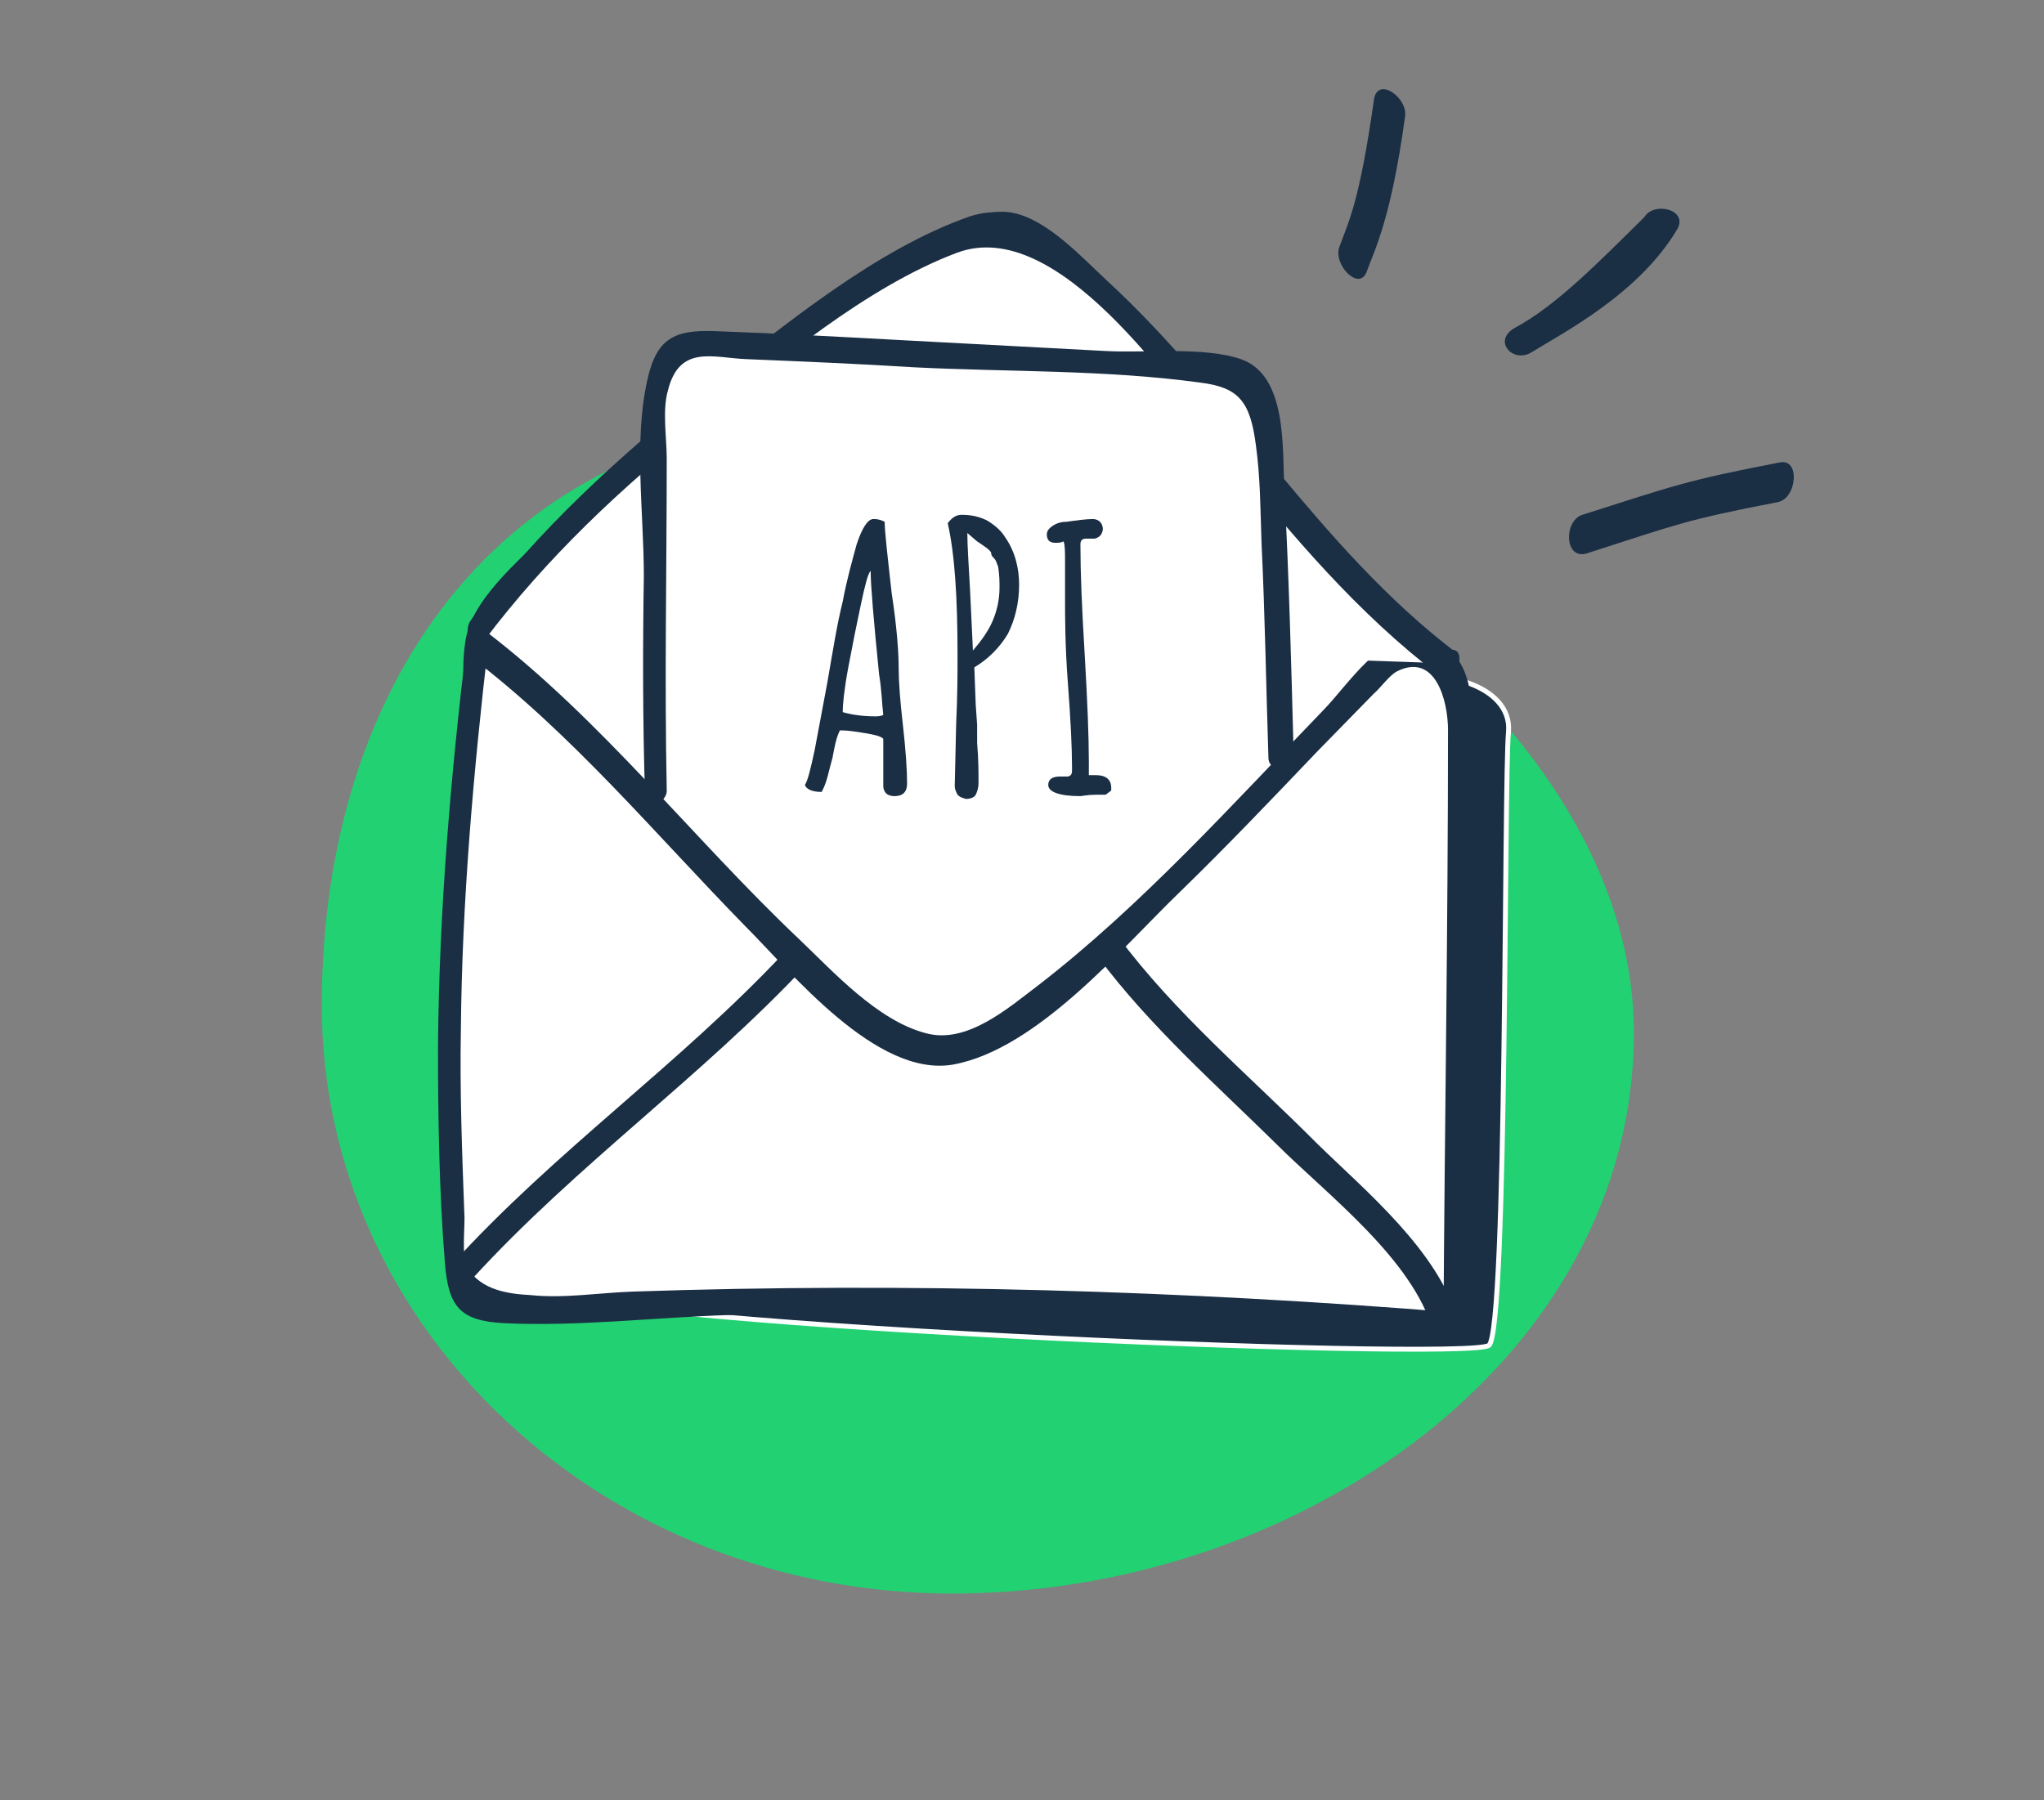
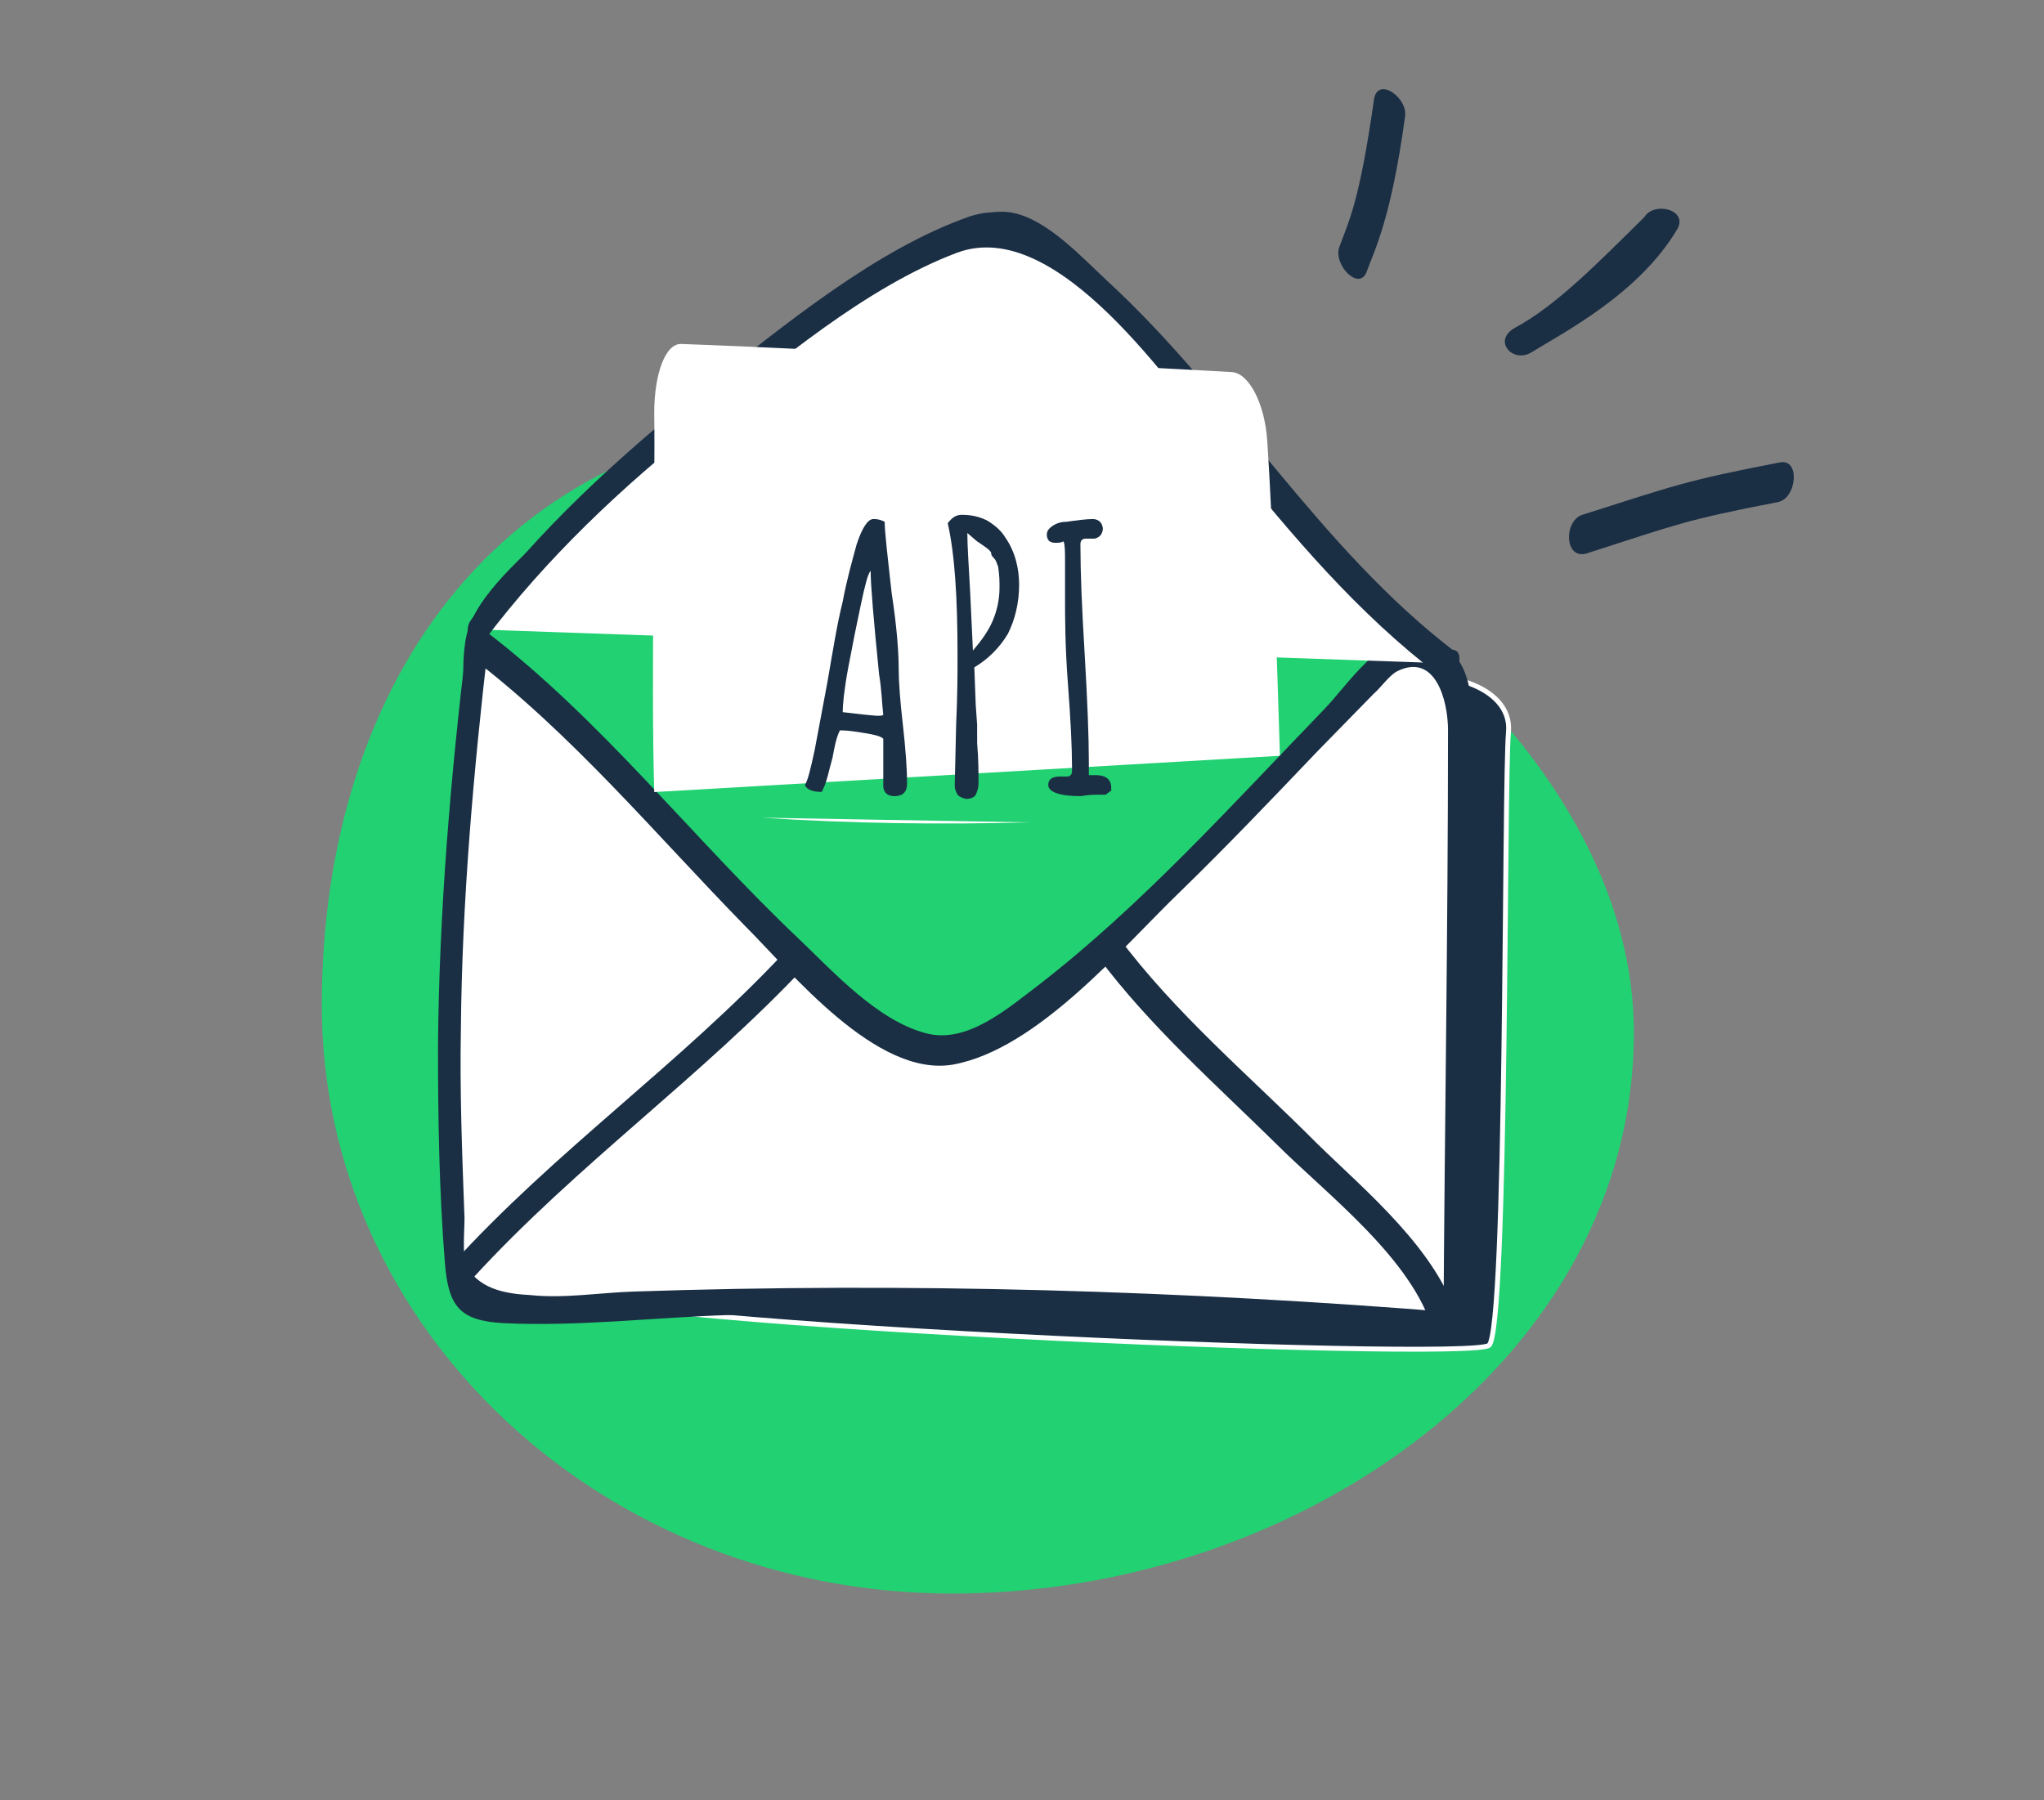
<svg xmlns="http://www.w3.org/2000/svg" width="126" height="111" viewBox="0 0 126 111" fill="none">
  <rect x="0" y="0" width="126" height="111" fill="#808080" stroke="none" />
  <g clip-path="url(#clip0_6141_11266)">
    <path d="M52.634 25.702C74.097 25.702 100.718 43.641 100.718 63.676C100.718 83.711 80.162 98.252 58.699 98.252C37.236 98.252 19.836 82.012 19.836 61.977C19.836 41.942 31.171 25.702 52.634 25.702Z" fill="#22D172" />
-     <path d="M89.124 40.9C78.9 33.254 74.316 22.651 64.092 15.005C63.458 14.573 62.823 14.068 62.047 13.924C60.99 13.707 59.862 14.212 58.874 14.717C49.285 19.55 35.817 30.008 29.401 38.808L28.555 68.742L88.066 63.837L89.124 40.9Z" fill="white" />
    <path d="M89.682 40.176C81.291 33.757 75.932 24.38 68.247 17.311C66.695 15.868 64.58 13.56 62.465 13.128C60.702 12.767 59.01 13.849 57.529 14.642C53.439 16.806 49.561 19.475 45.824 22.288C41.734 25.317 37.856 28.635 34.26 32.314C32.498 34.117 29.325 36.642 28.76 39.166C28.408 40.753 28.619 42.773 28.619 44.359C28.408 47.461 28.337 50.562 28.267 53.592C28.126 58.713 27.985 63.834 27.844 68.883C27.844 69.172 28.055 69.532 28.408 69.532C48.221 67.873 68.106 66.215 87.919 64.628C88.413 64.555 88.836 64.123 88.906 63.618C89.259 55.972 89.612 48.327 89.964 40.681C90.035 39.527 88.483 40.176 88.483 41.041C88.131 48.687 87.778 56.333 87.426 63.978C87.778 63.618 88.06 63.329 88.413 62.969C70.997 64.411 53.58 65.854 36.235 67.296C33.696 67.513 31.228 67.946 28.831 67.946C28.901 67.946 29.183 68.955 29.254 68.234C29.325 67.729 29.254 67.08 29.325 66.575C29.395 64.195 29.465 61.887 29.536 59.507C29.677 53.953 29.889 48.471 30.03 42.917C30.03 41.763 29.748 39.887 30.171 38.806C30.453 38.084 31.722 36.93 32.286 36.281C34.119 34.189 36.023 32.242 38.068 30.366C42.157 26.616 46.6 23.154 51.254 20.052C53.228 18.754 55.273 17.455 57.388 16.301C61.407 14.137 64.228 16.085 67.118 18.681C74.875 25.822 80.163 35.127 88.554 41.546C89.259 42.123 90.387 40.753 89.682 40.176Z" fill="#1A2E44" />
    <path d="M86.853 42.048C88.334 41.182 93.27 42.12 92.988 45.15C92.706 48.179 92.917 81.935 91.789 82.945C90.661 83.955 33.617 81.647 32.489 79.194C32.207 78.473 27.624 72.198 35.733 71.693C60.835 70.106 90.167 49.694 86.853 42.048Z" fill="#1A2E44" stroke="white" stroke-width="0.302" stroke-linecap="square" />
    <path d="M29.403 39.675C38.358 46.239 52.531 65.425 58.313 64.776C64.236 64.126 79.678 46.311 86.376 40.108C87.363 40.108 88.421 40.18 89.126 40.901C89.902 41.694 89.972 42.921 89.972 44.075C89.902 58.861 89.761 66.939 89.69 81.798C70.229 80.067 50.698 79.778 31.236 80.716C30.249 80.788 29.121 80.716 28.557 79.923C28.204 79.49 28.204 78.841 28.134 78.264C27.288 63.91 27.711 54.029 29.403 39.675Z" fill="white" />
    <path d="M28.974 40.468C35.25 45.229 40.397 51.432 45.897 57.058C48.788 59.943 54.006 66.435 58.73 65.641C63.948 64.704 69.166 58.429 72.762 54.966C75.653 52.153 78.473 49.196 81.223 46.311C82.351 45.157 83.55 43.931 84.678 42.777C85.101 42.416 85.595 41.695 86.088 41.406C88.486 40.18 89.261 43.209 89.261 45.013C89.261 57.347 89.05 69.681 88.979 82.015C89.261 81.654 89.543 81.293 89.825 80.933C72.903 79.562 55.98 79.057 38.987 79.635C36.942 79.707 34.756 80.067 32.711 79.851C31.372 79.779 29.679 79.562 28.833 78.192C28.41 77.543 28.692 75.523 28.622 74.802C28.481 70.979 28.34 67.228 28.41 63.478C28.481 55.543 29.186 47.609 30.102 39.675C30.244 38.521 28.833 38.593 28.763 39.675C27.776 47.898 27.07 56.193 27 64.487C27 68.959 27.07 73.431 27.423 77.831C27.635 80.572 28.34 81.438 31.09 81.582C35.673 81.798 40.397 81.221 44.98 81.077C49.846 81.005 54.711 81.005 59.576 81.077C69.589 81.221 79.531 81.726 89.473 82.592C90.037 82.664 90.319 81.943 90.319 81.51C90.389 70.546 90.531 59.583 90.601 48.619C90.601 45.517 91.8 40.036 87.64 39.314C85.172 38.882 83.127 42.2 81.576 43.786C75.935 49.629 70.364 55.832 64.018 60.737C62.114 62.179 59.576 64.415 57.038 63.694C54.076 62.901 51.397 59.943 49.282 57.924C42.724 51.721 37.083 44.363 29.891 38.882C29.115 38.377 28.269 39.964 28.974 40.468Z" fill="#1A2E44" />
    <path d="M89.114 40.899C78.889 33.253 74.306 22.65 64.082 15.005C63.447 14.572 62.813 14.067 62.037 13.922C60.98 13.706 59.851 14.211 58.864 14.716C49.275 19.549 35.807 30.007 29.391 38.807" fill="white" />
    <path d="M89.532 40.105C83.397 35.417 78.885 29.286 73.949 23.443C71.833 20.991 69.647 18.538 67.18 16.447C64.994 14.499 62.878 12.335 59.776 13.345C53.994 15.365 48.353 20.053 43.558 23.804C38.27 28.059 33.123 32.676 29.033 38.23C28.469 38.951 29.174 40.394 29.879 39.456C33.687 34.407 38.341 30.007 43.276 26.112C47.86 22.361 53.43 17.673 59 15.581C65.205 13.273 72.256 23.876 75.712 28.131C79.66 33.036 83.679 37.797 88.686 41.62C89.461 42.269 90.237 40.61 89.532 40.105Z" fill="#1A2E44" />
    <path d="M40.33 48.835C40.119 41.766 40.401 30.514 40.33 25.465C40.33 23.013 41.035 21.137 42.022 21.209C52.176 21.57 70.297 22.652 75.938 22.941C76.996 23.013 77.983 24.888 78.124 27.268C78.477 32.606 78.688 39.891 78.9 46.599" fill="white" />
-     <path d="M54.622 48.913C54.535 48.827 54.449 48.654 54.449 48.482V45.548C54.277 45.376 53.845 45.289 53.328 45.203C52.81 45.117 52.292 45.03 51.774 45.03C51.602 45.376 51.516 45.721 51.429 46.152L51.343 46.584C51.343 46.67 51.257 46.929 51.17 47.274C51.084 47.619 50.998 47.964 50.911 48.223C50.825 48.482 50.739 48.654 50.653 48.827C50.049 48.827 49.703 48.654 49.617 48.396C49.79 48.137 49.962 47.446 50.221 46.238L50.998 42.096C51.343 40.112 51.602 38.472 51.947 37.092C52.206 35.711 52.551 34.503 52.81 33.554C53.155 32.518 53.5 32.001 53.845 32.001C54.19 32.001 54.363 32.087 54.535 32.173C54.535 32.777 54.708 34.244 54.967 36.574C55.312 38.817 55.398 40.371 55.398 41.233C55.398 42.01 55.485 43.218 55.657 44.685C55.83 46.238 55.916 47.446 55.916 48.309C55.916 48.827 55.657 49.086 55.139 49.086C54.881 49.086 54.708 49 54.622 48.913ZM54.449 44.081C54.363 43.391 54.363 42.614 54.19 41.579C53.845 38.127 53.673 36.056 53.673 35.279V35.193C53.5 35.366 53.328 36.056 53.069 37.264C52.81 38.472 52.551 39.767 52.292 41.147C52.033 42.528 51.947 43.477 51.947 43.908C52.551 44.081 53.241 44.167 53.931 44.167C54.104 44.167 54.277 44.167 54.449 44.081Z" fill="#1A2E44" />
+     <path d="M54.622 48.913C54.535 48.827 54.449 48.654 54.449 48.482V45.548C54.277 45.376 53.845 45.289 53.328 45.203C52.81 45.117 52.292 45.03 51.774 45.03C51.602 45.376 51.516 45.721 51.429 46.152L51.343 46.584C51.343 46.67 51.257 46.929 51.17 47.274C51.084 47.619 50.998 47.964 50.911 48.223C50.825 48.482 50.739 48.654 50.653 48.827C50.049 48.827 49.703 48.654 49.617 48.396C49.79 48.137 49.962 47.446 50.221 46.238L50.998 42.096C51.343 40.112 51.602 38.472 51.947 37.092C52.206 35.711 52.551 34.503 52.81 33.554C53.155 32.518 53.5 32.001 53.845 32.001C54.19 32.001 54.363 32.087 54.535 32.173C54.535 32.777 54.708 34.244 54.967 36.574C55.312 38.817 55.398 40.371 55.398 41.233C55.398 42.01 55.485 43.218 55.657 44.685C55.83 46.238 55.916 47.446 55.916 48.309C55.916 48.827 55.657 49.086 55.139 49.086C54.881 49.086 54.708 49 54.622 48.913ZM54.449 44.081C54.363 43.391 54.363 42.614 54.19 41.579C53.845 38.127 53.673 36.056 53.673 35.279V35.193C53.5 35.366 53.328 36.056 53.069 37.264C52.81 38.472 52.551 39.767 52.292 41.147C52.033 42.528 51.947 43.477 51.947 43.908C54.104 44.167 54.277 44.167 54.449 44.081Z" fill="#1A2E44" />
    <path d="M59.026 48.999C58.94 48.827 58.853 48.654 58.853 48.481L58.94 44.685C59.026 42.873 59.026 41.406 59.026 40.37C59.026 36.832 58.853 34.157 58.422 32.259C58.681 31.914 58.94 31.741 59.285 31.741C59.803 31.741 60.32 31.828 60.838 32.086C61.269 32.345 61.701 32.69 61.96 33.122C62.564 33.985 62.822 35.02 62.822 36.056C62.822 37.178 62.564 38.213 62.132 39.076C61.614 39.939 60.924 40.629 60.061 41.147L60.148 43.477L60.234 44.685C60.234 44.944 60.234 45.289 60.234 45.806C60.32 46.842 60.32 47.619 60.32 48.309C60.32 48.568 60.234 48.827 60.148 48.999C60.061 49.172 59.803 49.258 59.544 49.258C59.199 49.172 59.112 49.086 59.026 48.999ZM61.183 38.299C61.442 37.695 61.614 37.005 61.614 36.228C61.614 35.883 61.614 35.452 61.528 34.934C61.442 34.761 61.442 34.589 61.269 34.416C61.097 34.244 61.097 34.157 61.097 34.071C61.011 33.898 60.752 33.726 60.234 33.381L59.63 32.863C59.63 33.64 59.716 34.848 59.803 36.487L59.975 40.111C60.493 39.507 60.924 38.903 61.183 38.299Z" fill="#1A2E44" />
    <path d="M64.618 48.396C64.618 48.05 64.876 47.878 65.308 47.878H65.567C65.653 47.878 65.653 47.878 65.739 47.878C65.826 47.878 65.912 47.878 65.998 47.792C66.084 47.705 66.084 47.619 66.084 47.36C66.084 46.066 65.998 44.34 65.826 42.096C65.653 39.767 65.653 38.041 65.653 36.833C65.653 36.401 65.653 36.056 65.653 35.711V34.589C65.653 34.072 65.653 33.64 65.567 33.381C65.394 33.467 65.222 33.467 65.049 33.467C64.704 33.467 64.531 33.295 64.531 32.95C64.531 32.777 64.618 32.605 64.876 32.432C65.135 32.259 65.394 32.173 65.739 32.173C66.343 32.087 66.947 32.001 67.379 32.001C67.551 32.001 67.724 32.087 67.81 32.173C67.896 32.259 67.983 32.432 67.983 32.605C67.983 32.777 67.896 32.95 67.81 33.036C67.724 33.122 67.551 33.209 67.465 33.209C67.379 33.209 67.292 33.209 67.206 33.209H67.034C66.861 33.209 66.775 33.209 66.688 33.295C66.602 33.381 66.602 33.467 66.602 33.64C66.602 35.279 66.688 37.437 66.861 40.284C67.034 43.218 67.12 45.462 67.12 46.929V47.792C67.206 47.792 67.379 47.792 67.551 47.792C68.155 47.792 68.5 48.05 68.5 48.568V48.741L68.155 49C68.155 49 68.069 49 67.983 49C67.896 49 67.724 49 67.551 49C67.034 49 66.688 49.086 66.602 49.086C65.308 49.086 64.618 48.827 64.618 48.396Z" fill="#1A2E44" />
-     <path d="M41.1 48.687C40.959 41.907 41.1 35.127 41.1 28.275C41.1 26.976 40.818 25.317 41.17 24.091C41.875 21.206 43.991 22.072 46.035 22.144C49.49 22.288 52.946 22.432 56.401 22.649C62.182 22.937 68.176 22.793 73.958 23.586C76.355 23.875 77.06 24.74 77.413 27.409C77.695 29.429 77.695 31.448 77.765 33.468C77.977 37.868 78.047 42.268 78.189 46.668C78.189 47.822 79.74 47.172 79.74 46.307C79.599 40.969 79.458 35.56 79.176 30.222C79.035 27.698 79.387 23.154 76.496 22.144C74.169 21.35 70.573 21.783 68.105 21.639C64.016 21.422 59.997 21.206 55.907 20.99C51.958 20.773 47.939 20.557 43.991 20.413C41.593 20.341 40.465 20.846 39.901 23.442C39.055 27.193 39.689 31.665 39.689 35.488C39.619 39.96 39.619 44.504 39.76 48.976C39.619 50.13 41.17 49.553 41.1 48.687Z" fill="#1A2E44" />
    <path d="M46.938 50.415C52.437 50.776 57.937 50.848 63.437 50.704Z" fill="white" />
    <path d="M89.129 81.726C88.001 76.821 72.7 64.487 68.258 58.356Z" fill="white" />
    <path d="M89.9 81.435C88.63 77.107 84.259 73.501 81.227 70.543C77.067 66.36 72.413 62.465 68.887 57.705C68.394 56.983 67.124 58.282 67.689 59.003C70.862 63.258 74.951 66.865 78.688 70.543C81.791 73.645 87.079 77.612 88.348 82.084C88.63 83.094 90.111 82.228 89.9 81.435Z" fill="#1A2E44" />
-     <path d="M28.547 78.41C37.431 68.529 41.027 67.807 49.066 59.152Z" fill="white" />
    <path d="M29.183 78.767C35.599 71.771 43.285 66.361 49.701 59.509C50.477 58.715 48.926 58.138 48.361 58.715C41.874 65.64 34.189 70.977 27.843 77.974C27.138 78.839 28.618 79.416 29.183 78.767Z" fill="#1A2E44" />
    <path d="M97.858 34.106C103.37 32.337 103.853 32.064 109.593 30.957C110.762 30.732 110.993 28.265 109.728 28.509C103.791 29.654 103.211 29.945 97.505 31.753C96.376 32.172 96.437 34.582 97.858 34.106Z" fill="#1A2E44" />
    <path d="M94.418 21.716C96.258 20.569 100.955 18.176 103.334 14.225C104.198 12.949 101.967 12.37 101.357 13.396C98.542 16.165 95.948 18.833 93.418 20.193C91.955 20.98 93.247 22.446 94.418 21.716Z" fill="#1A2E44" />
    <path d="M84.261 16.721C84.717 15.422 85.734 13.604 86.614 7.177C86.797 6.032 84.921 4.678 84.698 6.134C83.799 12.463 83.155 13.604 82.561 15.232C82.165 16.318 83.805 18.02 84.261 16.721Z" fill="#1A2E44" />
  </g>
  <defs>
    <clipPath id="clip0_6141_11266">
      <rect width="125" height="110" fill="white" transform="translate(0.5 0.5)" />
    </clipPath>
  </defs>
</svg>